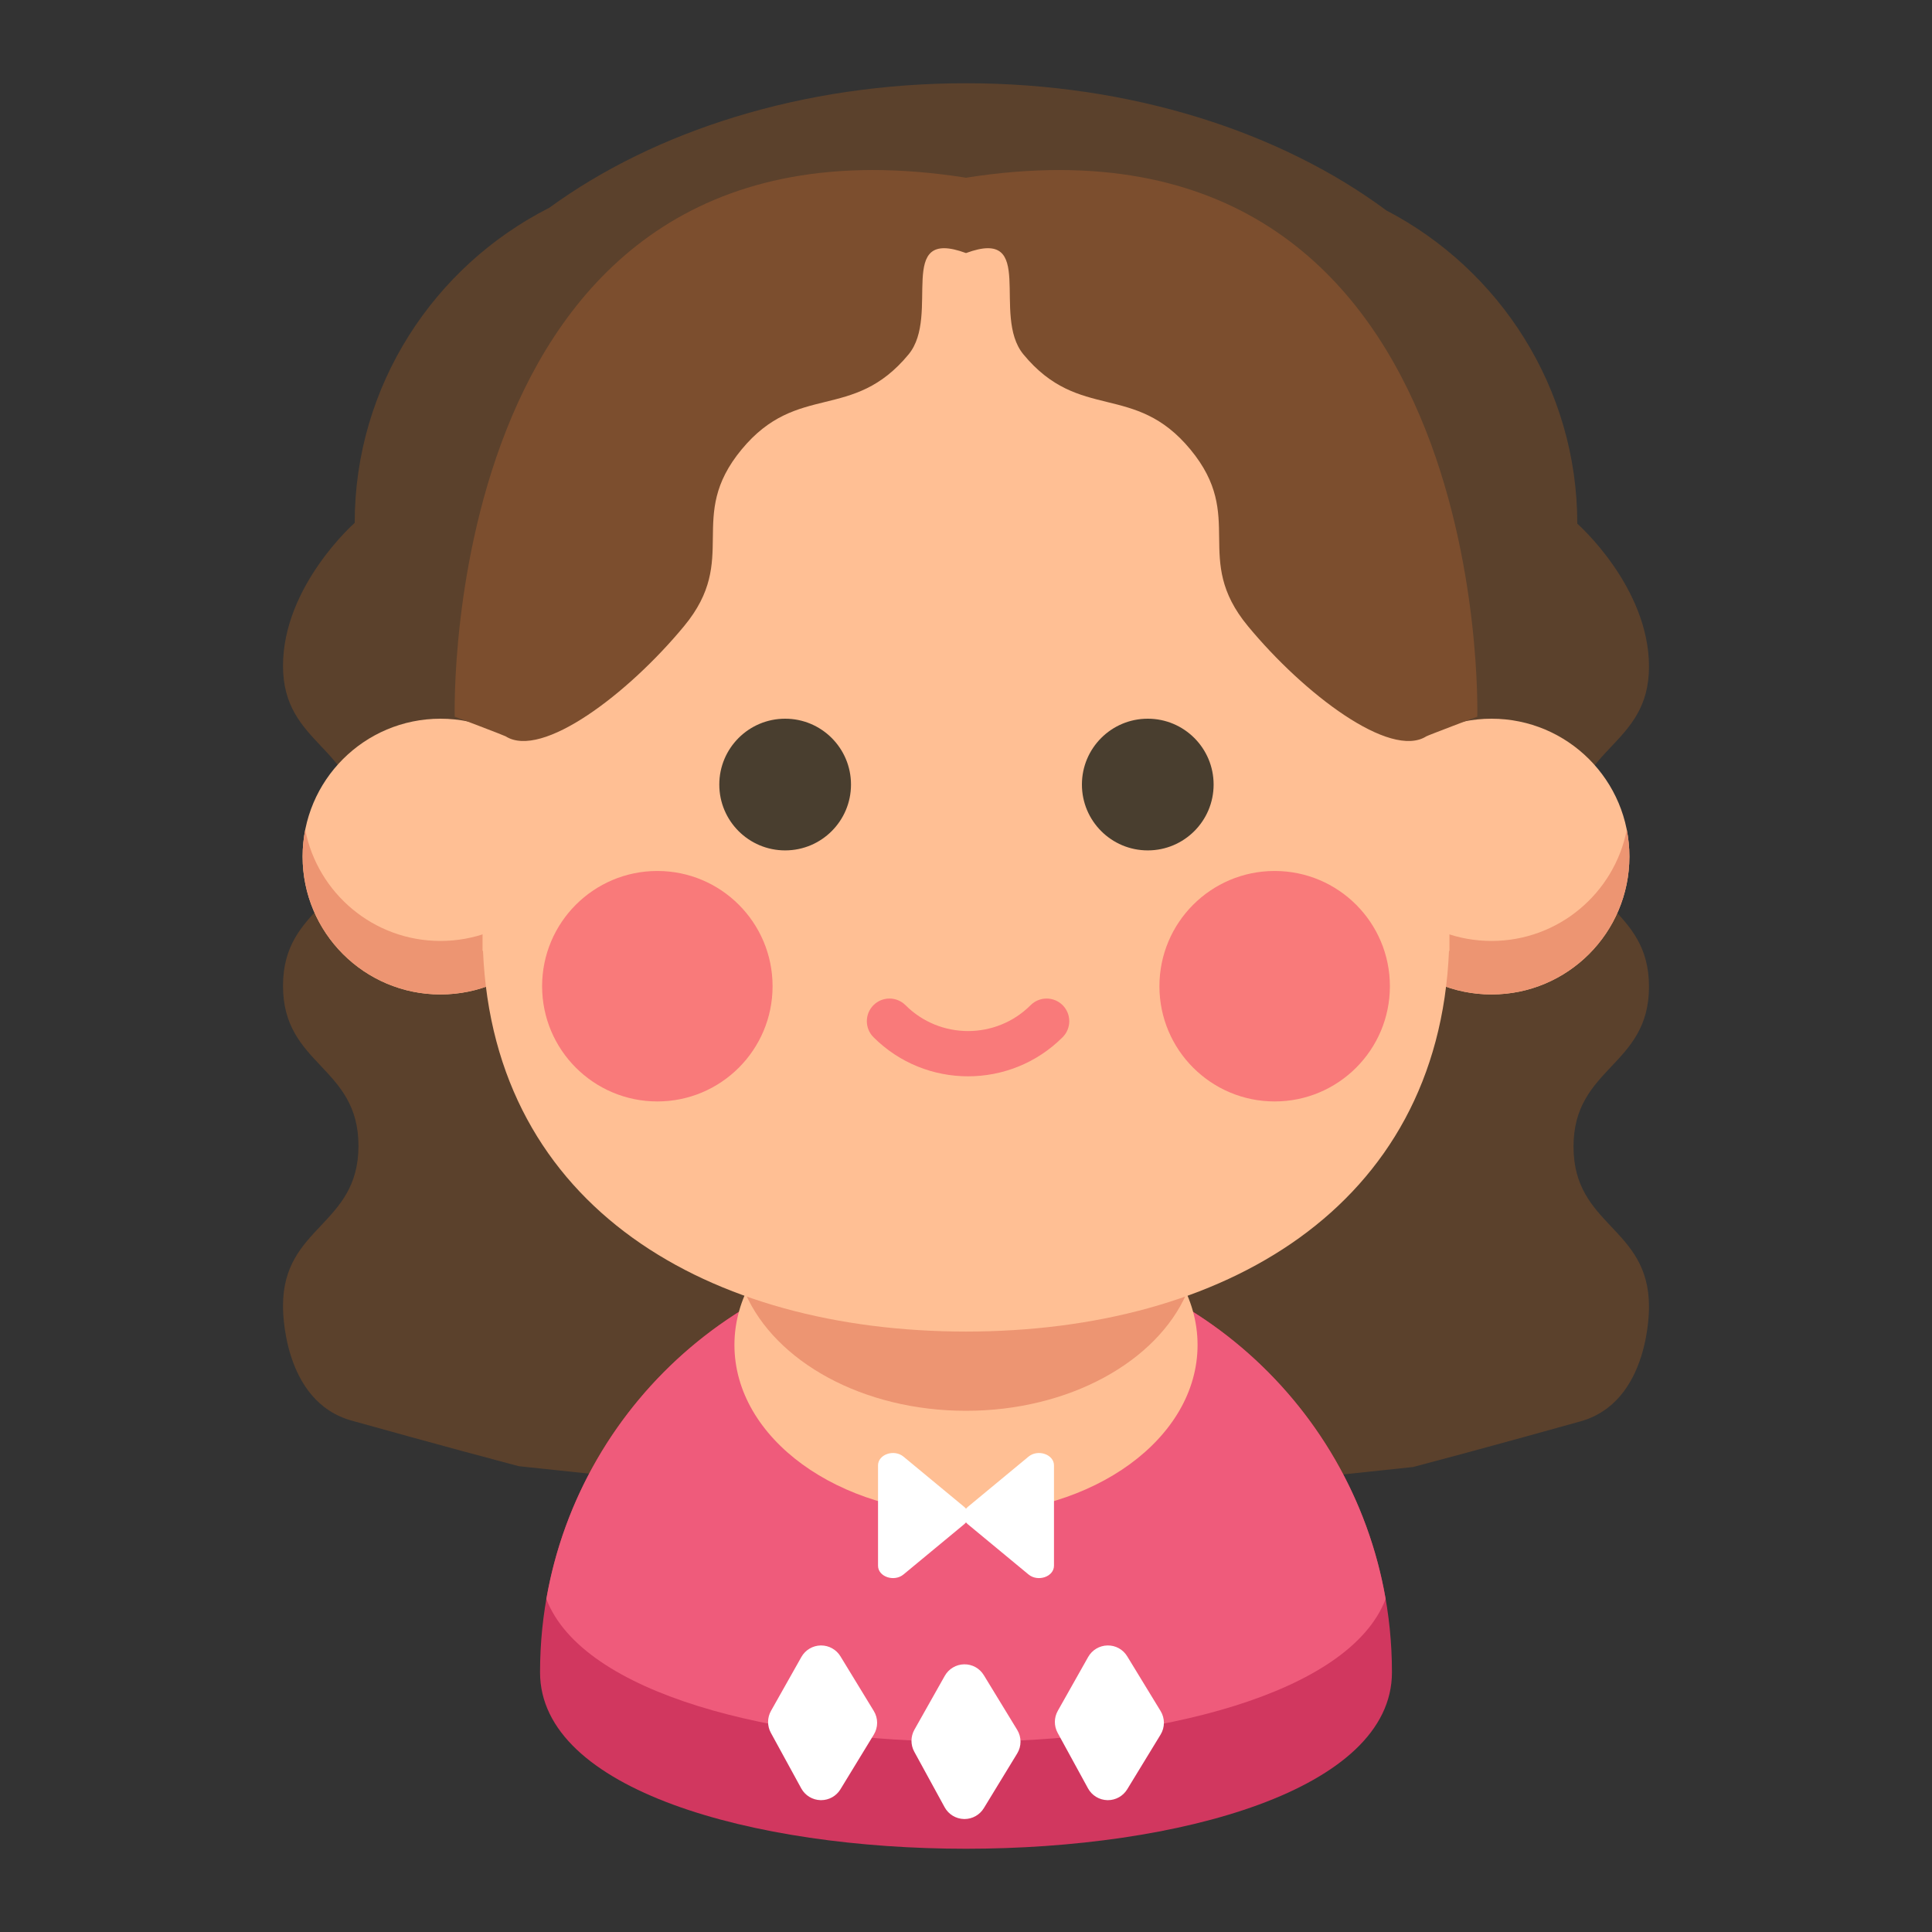
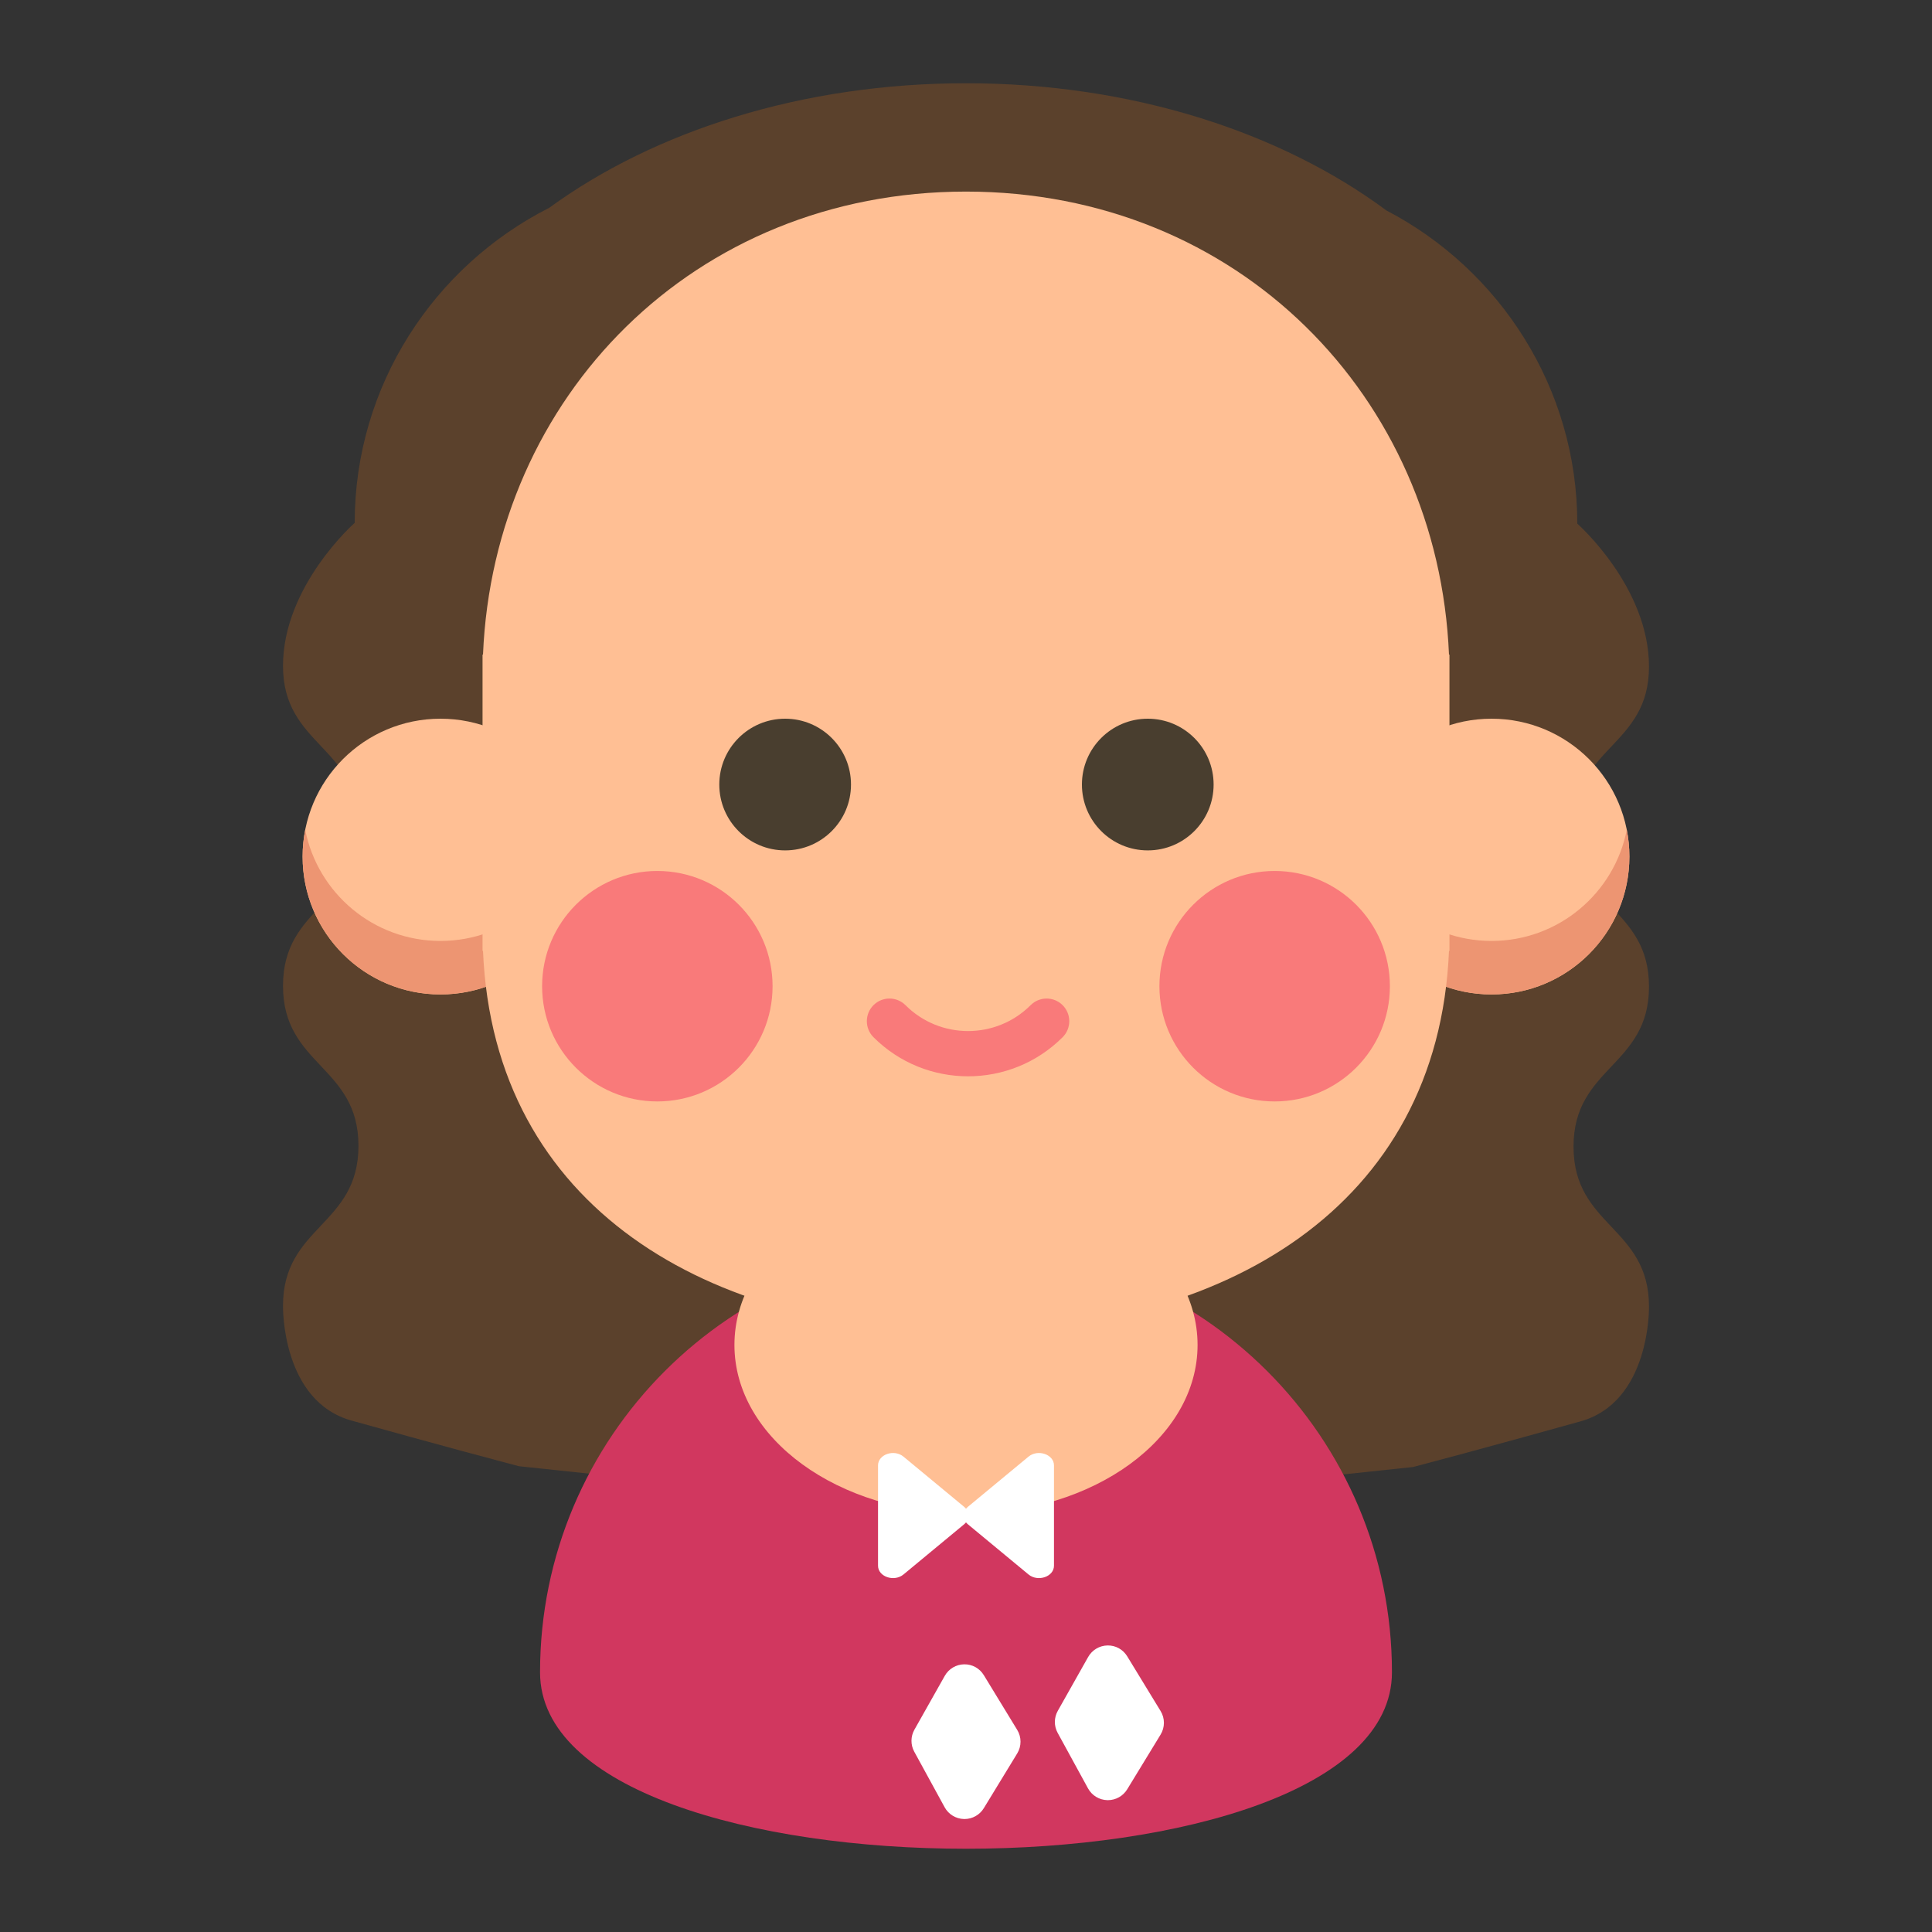
<svg xmlns="http://www.w3.org/2000/svg" width="800px" height="800px" viewBox="0 0 512 512" enable-background="new 0 0 512 512" id="Aunt" version="1.1" xml:space="preserve">
  <rect x="0" y="0" width="512" height="512" fill="#333333" stroke="none" />
  <path d="M437,346.273c0-21.202-20-21.202-20-42.404c0-21.201,20-21.201,20-42.402c0-21.199-20-21.199-20-42.397  c0-21.2,20-21.2,20-42.399c0-21.198-19-37.896-19-37.896c0-35.981-20.6-67.381-50.586-82.998  C339.439,35.014,299.871,22.063,256,22.063c-43.371,0-82.534,12.659-110.45,33.008C115.042,70.513,94,102.197,94,138.563  c0,0-19,16.698-19,37.896c0,21.199,20,21.199,20,42.399c0,21.198-20,21.198-20,42.397c0,21.201,20,21.201,20,42.402  c0,21.202-20,21.202-20,42.404c0,0-0.5,25.5,18.5,30.5c0,0,25,7,44,12l31.082,3.289H231c0,0.138,0,0.211,0,0.211h112.418  l31.082-3.289c19-5,44-12,44-12C437.5,371.773,437,346.273,437,346.273z" fill="#5B412C" />
  <path d="M368.881,443.18c0,62.344-225.763,62.344-225.763,0c0-62.342,50.539-112.881,112.882-112.881  S368.881,380.838,368.881,443.18z" fill="#D1375F" />
-   <path d="M256,330.299c-55.722,0-102.008,40.376-111.212,93.467c19.418,50.416,203.005,50.416,222.424,0  C358.008,370.675,311.722,330.299,256,330.299z" fill="#EF5B7B" />
  <path d="M368.881,443.18c0,62.344-225.763,62.344-225.763,0c0-62.342,50.539-112.881,112.882-112.881  S368.881,380.838,368.881,443.18z" fill="none" />
  <ellipse cx="256" cy="356.426" fill="#FFBF94" rx="61.367" ry="44.717" />
-   <path d="M256,311.709c-27.366,0-50.539,13.057-58.452,31.084c7.913,18.027,31.086,31.083,58.452,31.083  s50.539-13.056,58.452-31.083C306.539,324.766,283.366,311.709,256,311.709z" fill="#ED9572" />
  <circle cx="116.731" cy="227.001" fill="#FFBF94" r="36.537" />
  <path d="M116.73,249.359c-17.752,0-32.542-12.663-35.843-29.448c-0.451,2.294-0.693,4.663-0.693,7.09  c0,20.178,16.358,36.536,36.536,36.536c20.179,0,36.537-16.358,36.537-36.536c0-2.427-0.242-4.796-0.693-7.09  C149.273,236.696,134.483,249.359,116.73,249.359z" fill="#ED9572" />
  <circle cx="395.269" cy="227.001" fill="#FFBF94" r="36.537" />
  <path d="M395.269,249.359c-17.752,0-32.542-12.663-35.843-29.448c-0.451,2.294-0.693,4.663-0.693,7.09  c0,20.178,16.357,36.536,36.536,36.536s36.537-16.358,36.537-36.536c0-2.427-0.242-4.796-0.693-7.09  C427.811,236.696,413.021,249.359,395.269,249.359z" fill="#ED9572" />
  <path d="M383.997,173.469C381.14,105.243,328.224,50.803,256.03,50.772v-0.001c-0.01,0-0.021,0-0.03,0  s-0.021,0-0.03,0v0.001c-72.193,0.03-125.109,54.471-127.967,122.696h-0.123v78.526h0.123  c2.857,68.224,60.131,100.864,127.967,100.884l0,0c0.01,0,0.021,0,0.03,0s0.021,0,0.03,0l0,0  c67.836-0.02,125.109-32.66,127.967-100.884h0.123v-78.526H383.997z" fill="#FFBF94" />
-   <path d="M256.221,47.062L256,47.132l-0.221-0.07C115.895,25.195,120.506,189.923,120.506,189.923  s13.111,4.964,13.494,5.207c9.586,6.101,32.439-11.226,47.307-29.221c14.867-17.997,0.347-28.785,15.215-46.781  c14.869-17.999,29.39-7.211,44.26-25.21C249.406,83.478,237,60.063,256,67.063c19-7,6.594,16.415,15.219,26.855  c14.869,17.999,29.391,7.211,44.26,25.21c14.868,17.996,0.347,28.784,15.215,46.781c14.867,17.995,37.72,35.321,47.307,29.221  c0.383-0.243,13.494-5.207,13.494-5.207S396.105,25.195,256.221,47.062z" fill="#7C4E2E" />
  <path d="M260.724,443.938c-1.108-1.817-3.054-2.913-5.226-2.875c-2.128,0.037-4.077,1.199-5.123,3.053l-8.05,14.277  c-1.018,1.806-1.032,4.008-0.038,5.826l8.05,14.722c1.028,1.88,2.98,3.069,5.122,3.12c0.048,0.001,0.096,0.002,0.144,0.002  c2.088,0,4.03-1.088,5.121-2.876l8.846-14.5c1.171-1.919,1.171-4.331,0-6.249L260.724,443.938z" fill="#FFFFFF" />
-   <path d="M222.724,438.938c-1.091-1.788-3.032-2.875-5.122-2.875c-0.034,0-0.068,0-0.104,0  c-2.128,0.037-4.077,1.199-5.123,3.053l-8.05,14.277c-1.018,1.806-1.032,4.008-0.038,5.826l8.05,14.722  c1.028,1.88,2.98,3.069,5.122,3.12c0.048,0.001,0.096,0.002,0.144,0.002c2.088,0,4.03-1.088,5.121-2.876l8.846-14.5  c1.171-1.919,1.171-4.331,0-6.249L222.724,438.938z" fill="#FFFFFF" />
  <path d="M307.569,453.438l-8.846-14.5c-1.108-1.817-3.063-2.92-5.226-2.875c-2.128,0.037-4.077,1.199-5.123,3.053  l-8.05,14.277c-1.018,1.806-1.032,4.008-0.038,5.826l8.05,14.722c1.028,1.88,2.98,3.069,5.122,3.12  c0.048,0.001,0.096,0.002,0.144,0.002c2.088,0,4.03-1.088,5.121-2.876l8.846-14.5C308.74,457.768,308.74,455.355,307.569,453.438z" fill="#FFFFFF" />
  <path d="M272.563,386.027l-16.065,13.297c-0.189,0.156-0.354,0.325-0.497,0.503  c-0.144-0.178-0.308-0.347-0.497-0.503l-16.066-13.297c-2.491-2.063-6.752-0.602-6.752,2.314v26.593  c0,2.917,4.261,4.377,6.752,2.314l16.066-13.296c0.189-0.156,0.354-0.326,0.497-0.504c0.143,0.178,0.308,0.348,0.497,0.504  l16.065,13.296c2.492,2.063,6.753,0.603,6.753-2.314v-26.593C279.315,385.426,275.055,383.965,272.563,386.027z" fill="#FFFFFF" />
  <circle cx="174.202" cy="261.355" fill="#F97A7A" r="30.538" />
  <circle cx="337.798" cy="261.355" fill="#F97A7A" r="30.538" />
  <circle cx="208.072" cy="207.914" fill="#493E2F" r="17.451" />
  <circle cx="304.17" cy="207.914" fill="#493E2F" r="17.451" />
  <path d="M256.545,285.234c-9.077,0-18.154-3.455-25.064-10.365c-2.344-2.344-2.344-6.143,0-8.486  c2.342-2.342,6.143-2.342,8.484,0c9.145,9.145,24.019,9.143,33.16,0c2.343-2.342,6.143-2.342,8.485,0  c2.343,2.344,2.343,6.143,0,8.486C274.699,281.779,265.623,285.234,256.545,285.234z" fill="#F97A7A" />
</svg>